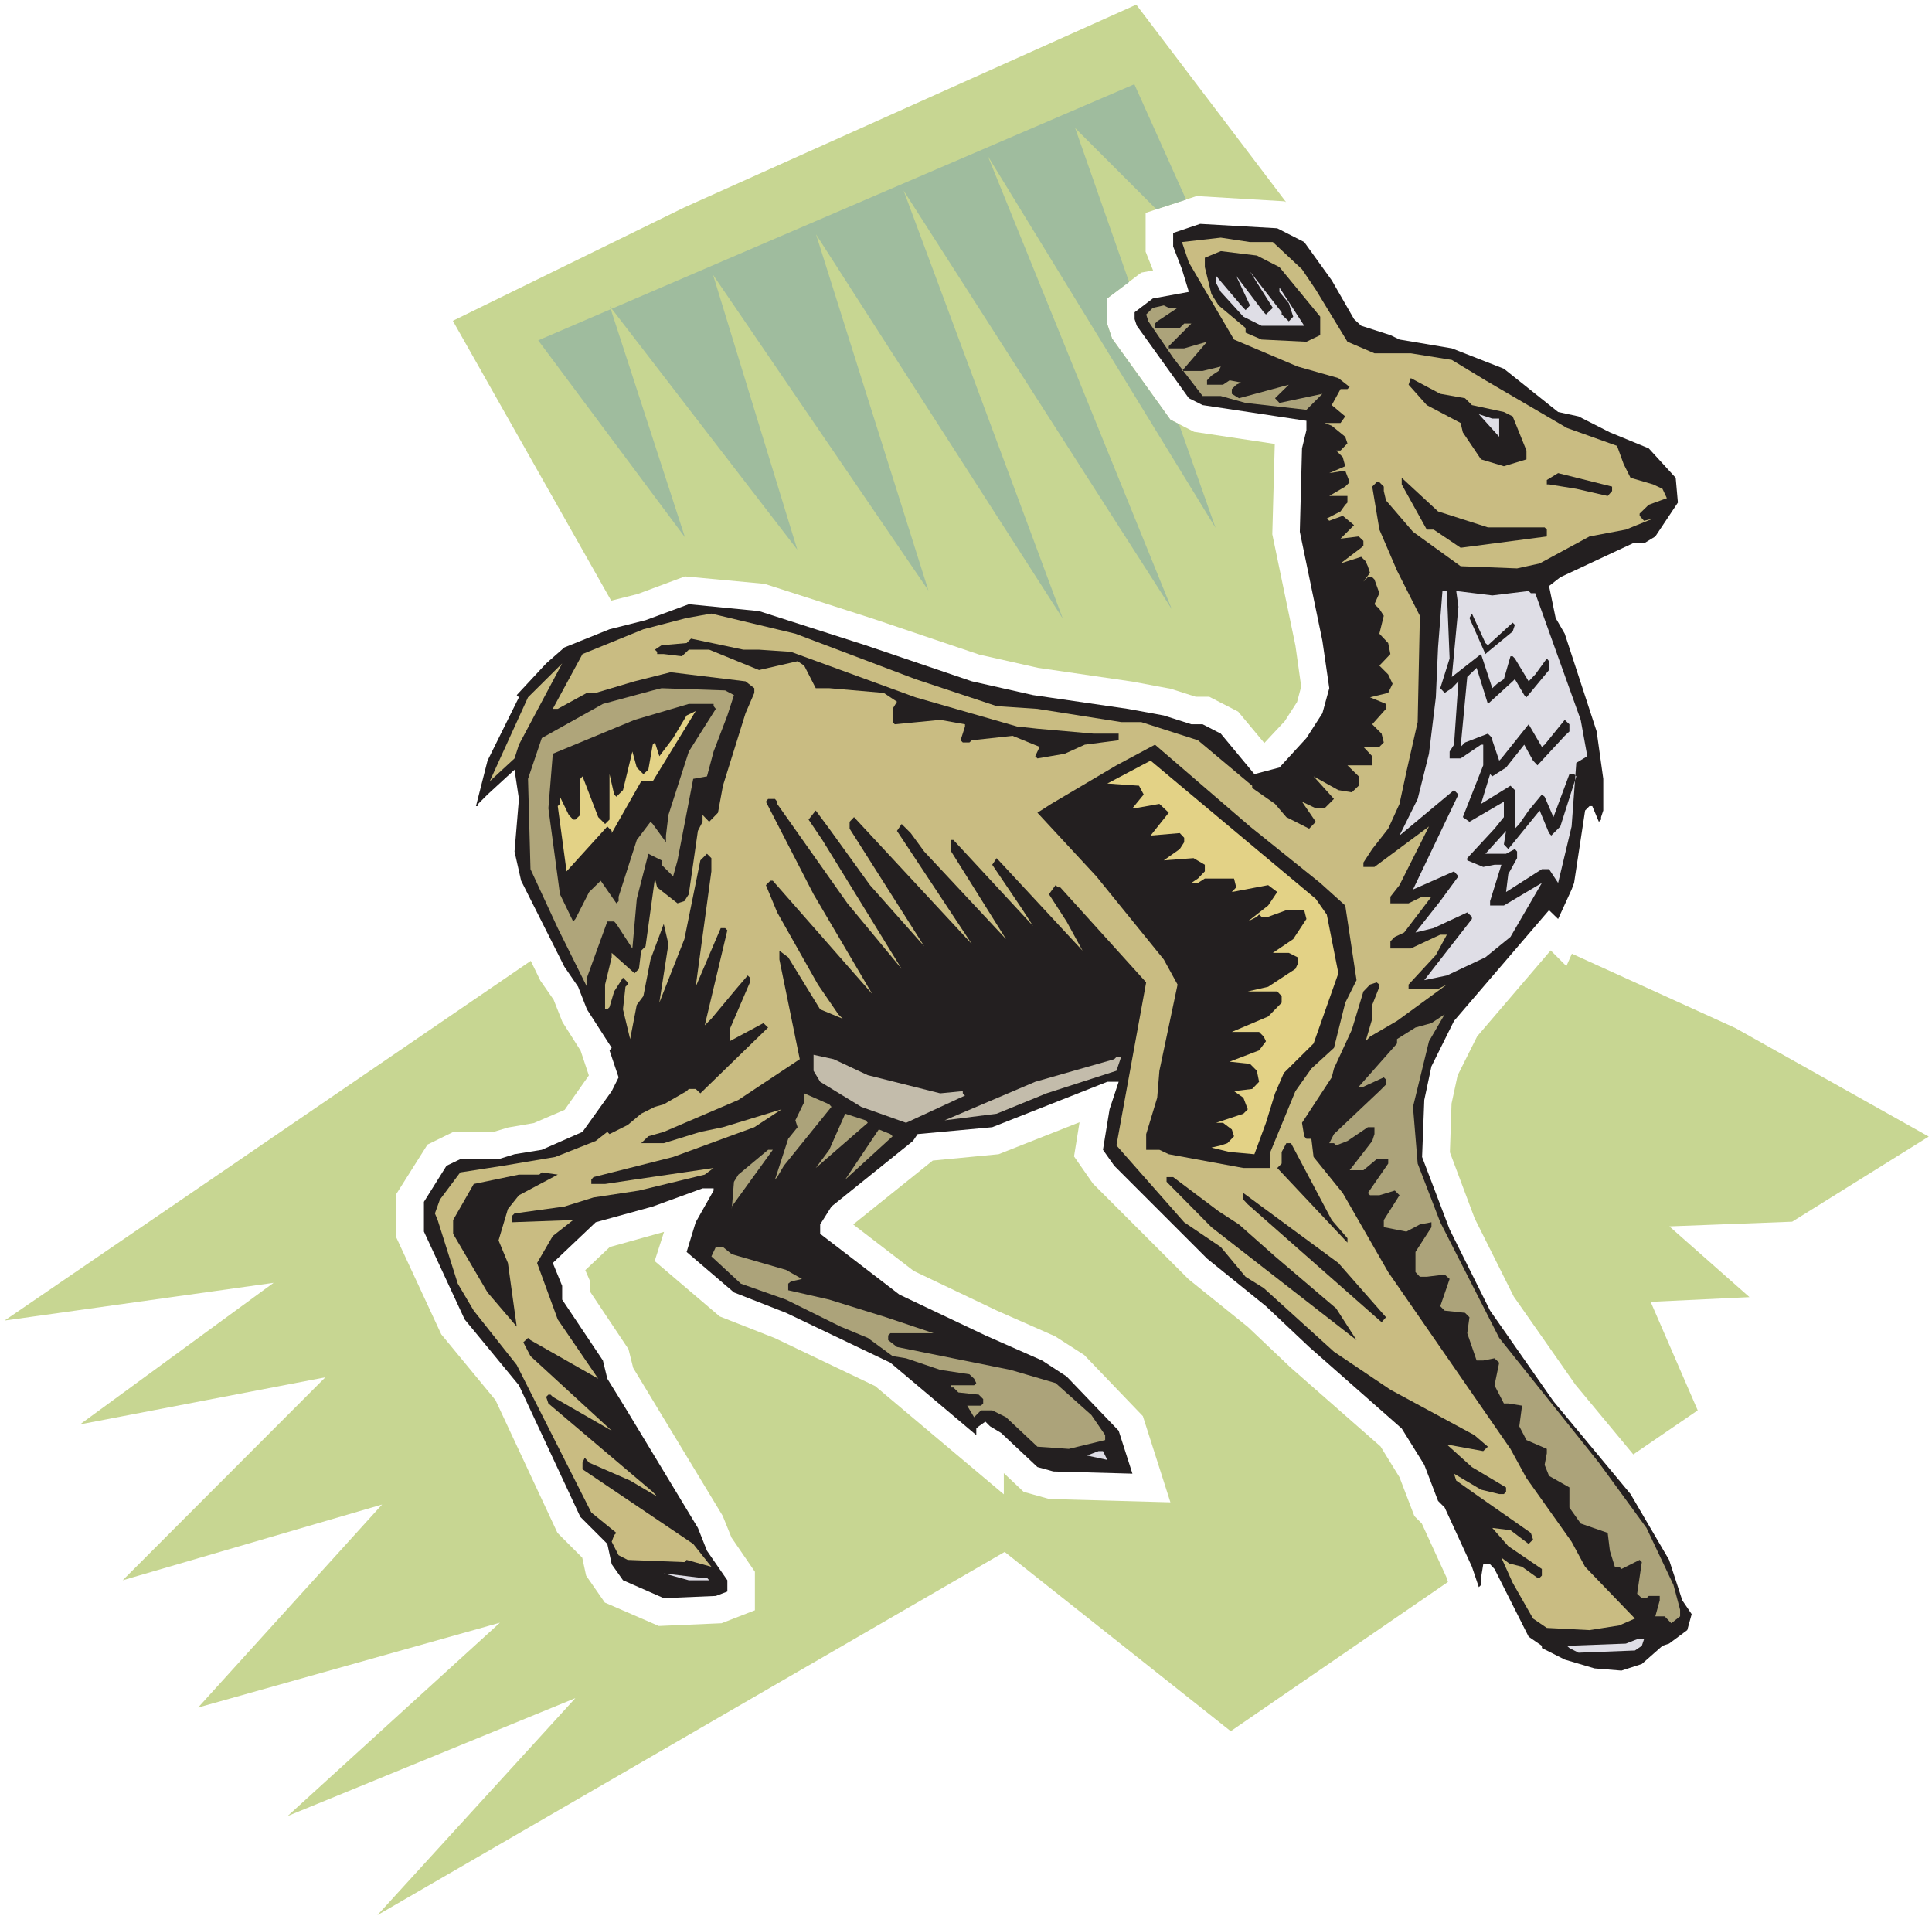
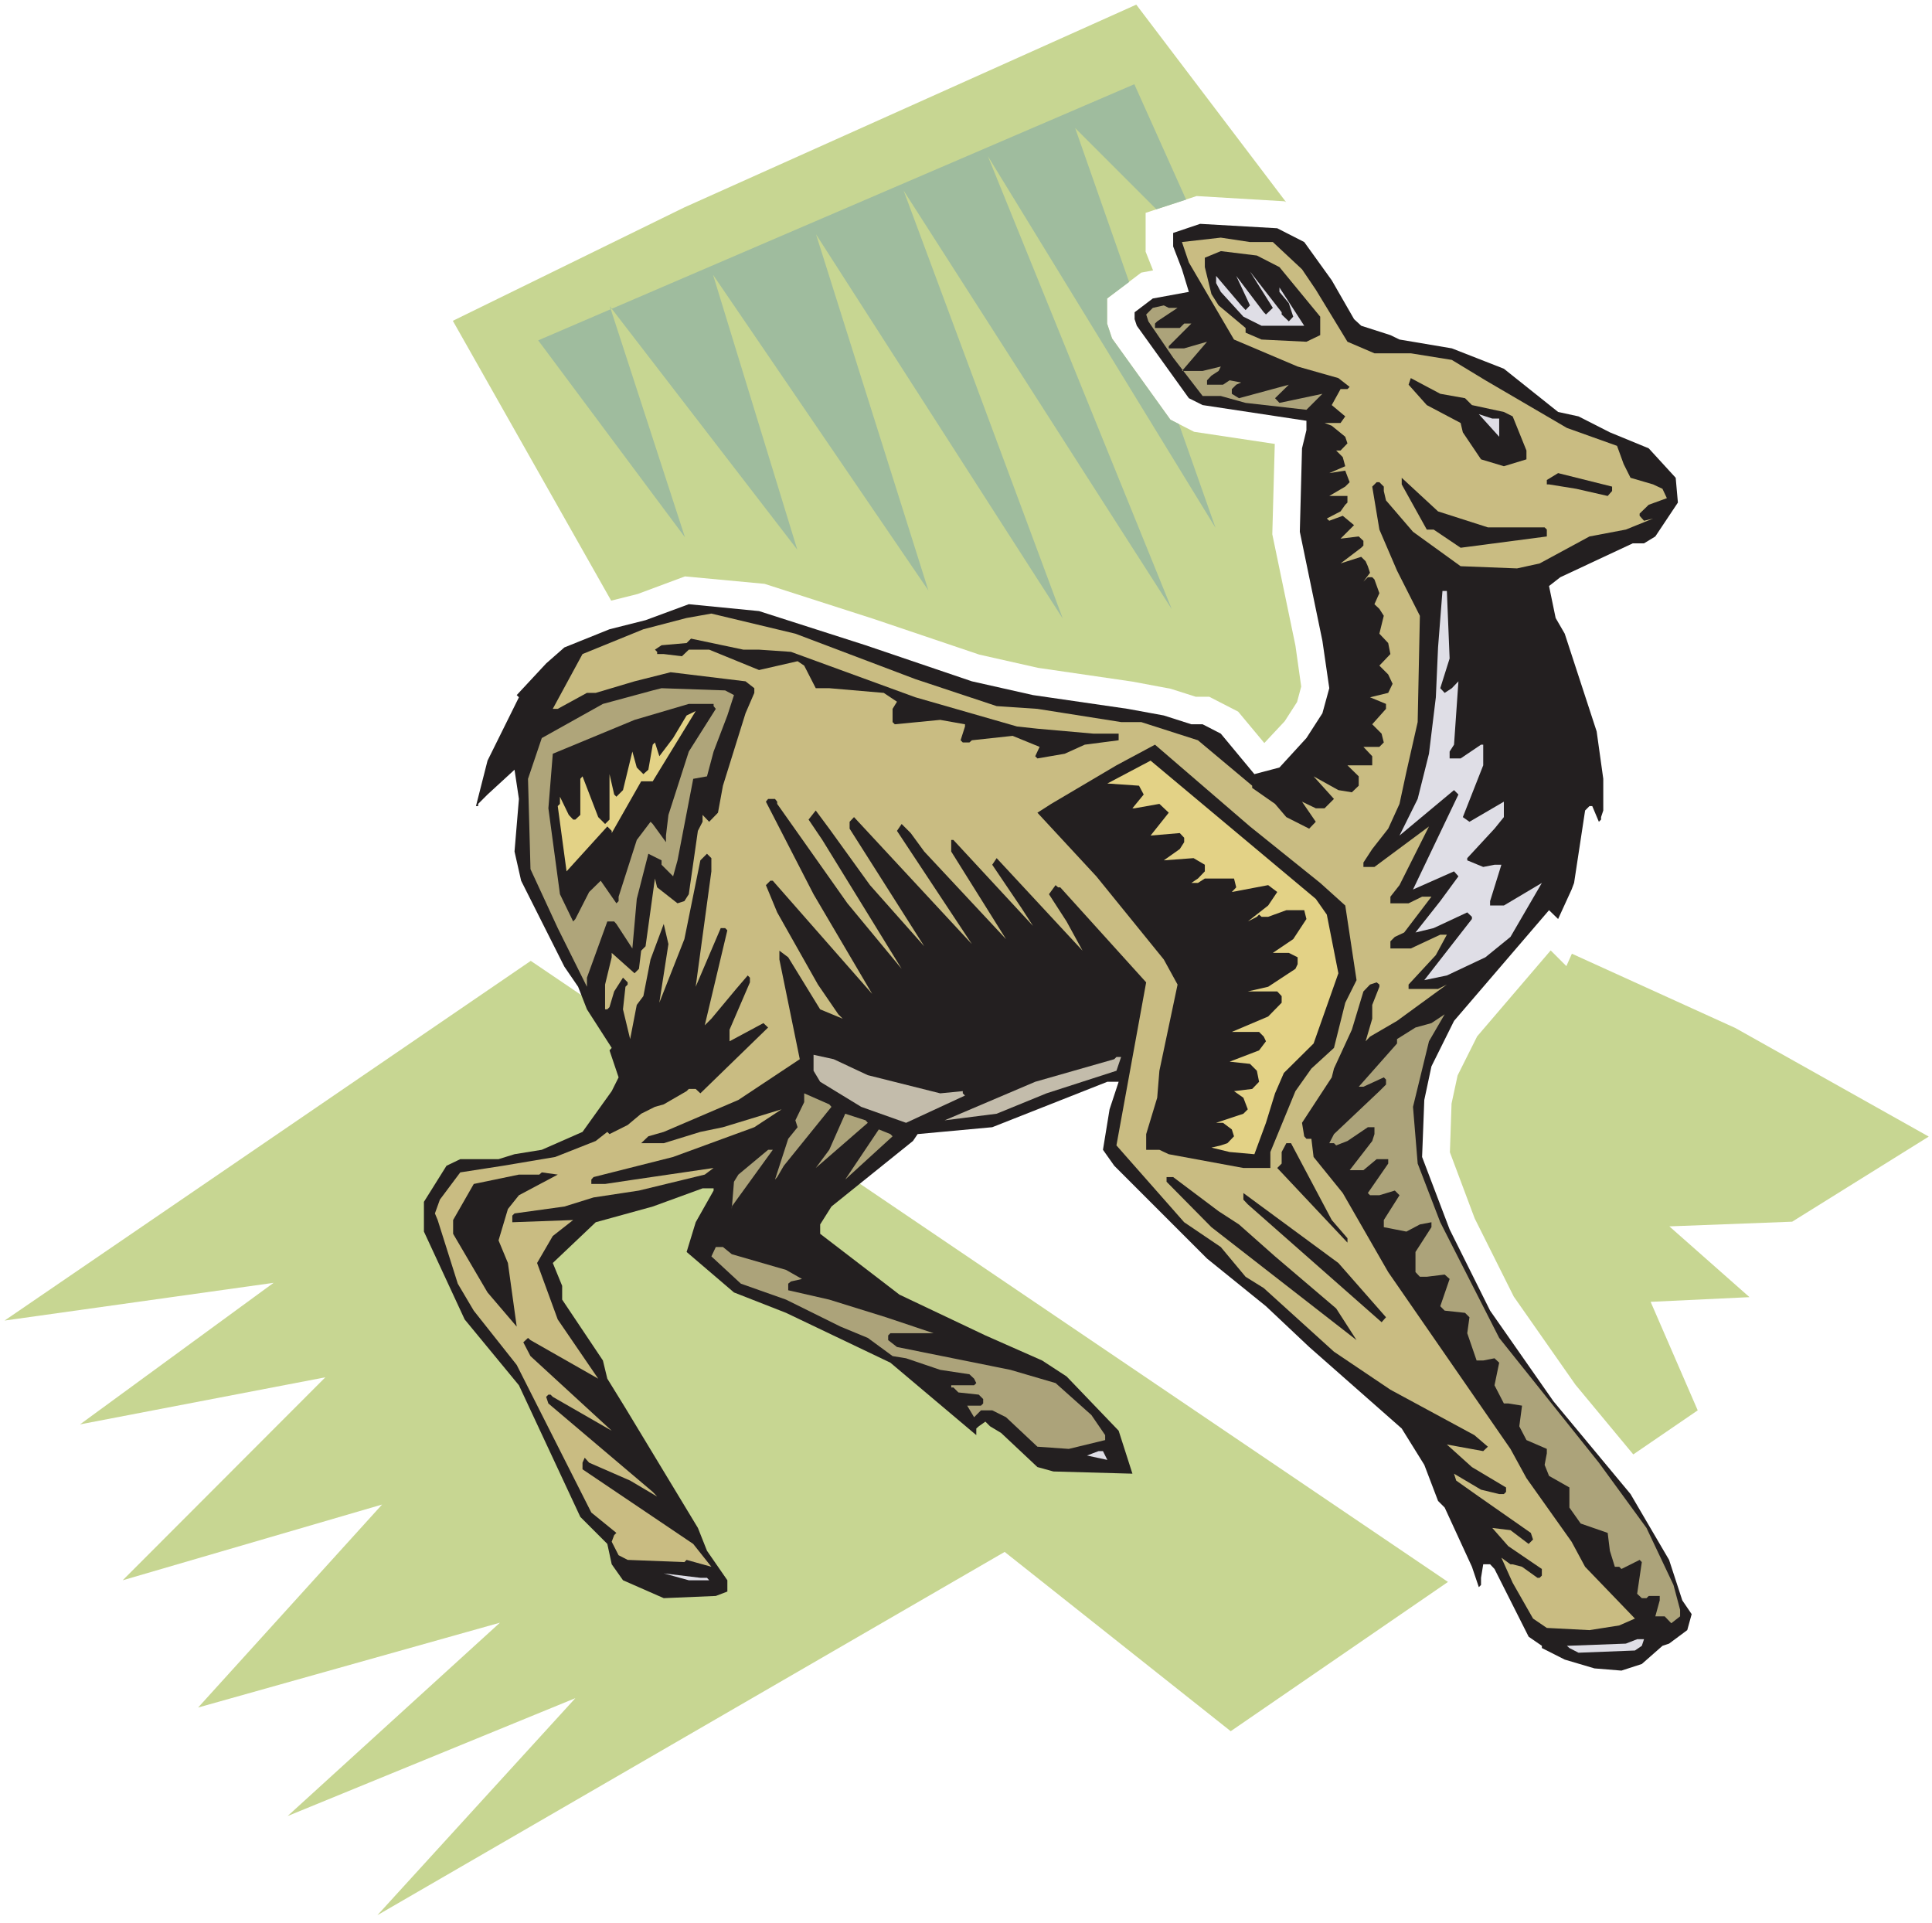
<svg xmlns="http://www.w3.org/2000/svg" xmlns:ns1="http://www.inkscape.org/namespaces/inkscape" xmlns:ns2="http://sodipodi.sourceforge.net/DTD/sodipodi-0.dtd" id="svg22039" version="1.1" ns1:version="0.48.1 " width="271.25" height="270" xml:space="preserve" ns2:docname="Deer_21.pdf">
  <defs id="defs22043" />
  <ns2:namedview pagecolor="#ffffff" bordercolor="#666666" borderopacity="1" objecttolerance="10" gridtolerance="10" guidetolerance="10" ns1:pageopacity="0" ns1:pageshadow="2" ns1:window-width="640" ns1:window-height="480" id="namedview22041" showgrid="false" ns1:zoom="1.0777778" ns1:cx="135.625" ns1:cy="135" ns1:window-x="477" ns1:window-y="79" ns1:window-maximized="0" ns1:current-layer="g22047" />
  <g id="g22047" ns1:groupmode="layer" ns1:label="Deer_21" transform="matrix(1.25,0,0,-1.25,0,270)">
    <g id="g22049" transform="scale(0.24,0.24)">
-       <path d="m 320.043,802.852 211.727,94.98 70.101,-92.402 -0.773,0.386 -41.11,2.45 -23.84,-7.864 0,-18.168 3.481,-8.765 -5.539,-1.031 -15.981,-12.114 0,-11.726 2.321,-6.961 27.316,-38.016 11.086,-5.672 37.758,-5.672 -1.16,-42.269 10.824,-52.067 2.703,-19.199 -1.93,-7.219 -5.8,-9.019 -9.536,-10.184 -12.242,14.692 -13.531,6.961 -6.316,0 -11.727,3.738 -17.91,3.348 -44.199,6.445 -27.45,6.187 -49.226,16.625 -51.289,16.493 -37.242,3.48 -22.164,-8.246 -12.372,-3.094 -74.097,130.938 108.117,52.965 0,0 z m 415.59,-349.118 76.547,-34.796 90.461,-50.778 -63.914,-39.824 -57.477,-2.188 37.5,-33.121 -46.262,-2.191 22.035,-50.777 -30.152,-20.621 -27.062,32.605 -28.868,41.242 -18.296,36.598 -11.598,30.93 0.773,22.812 2.832,13.145 9.153,18.3 34.406,40.207 7.344,-7.343 2.578,5.8 0,0 z M 677.645,159.77 575.969,89.922 470.172,173.816 176.617,3.832 269.27,105.387 134.605,50.227 233.961,140.695 92.727,101.004 178.809,195.984 57.418,160.543 152.262,255.523 37.441,233.488 128.035,299.727 2.133,282.07 248.395,450.383 l 4.511,-9.281 6.184,-8.891 4.125,-10.438 8.504,-13.406 3.867,-11.597 -11.34,-16.11 -14.433,-6.183 -11.985,-2.063 -6.445,-1.934 -18.942,0 -12.371,-6.058 -14.562,-23.067 0,-20.492 21.004,-45.234 25.386,-30.801 28.997,-62.117 11.597,-11.602 1.805,-8.375 8.762,-12.629 25.257,-10.953 29.383,1.286 15.59,6.058 0,18.043 -10.953,15.981 -4.121,10.179 -41.883,69.207 -2.191,8.762 -18.168,27.195 0,5.024 -2.063,4.769 11.469,10.824 25.387,7.09 -4.383,-13.66 30.414,-25.906 25.902,-10.18 46.906,-22.426 60.18,-50.644 0,9.922 9.278,-8.766 11.984,-3.347 56.699,-1.547 -12.887,40.336 -27.445,28.609 -13.66,8.766 -27.191,11.984 -38.918,18.559 -28.348,21.781 37.242,29.898 30.797,2.961 37.887,14.953 -2.578,-15.98 8.89,-12.762 44.719,-44.719 27.707,-22.293 19.973,-18.945 42.136,-36.988 8.895,-14.434 6.957,-18.172 3.48,-3.48 11.469,-25 0.774,-2.32" style="fill:#c7d692;fill-opacity:1;fill-rule:nonzero;stroke:none" id="path22051" />
+       <path d="m 320.043,802.852 211.727,94.98 70.101,-92.402 -0.773,0.386 -41.11,2.45 -23.84,-7.864 0,-18.168 3.481,-8.765 -5.539,-1.031 -15.981,-12.114 0,-11.726 2.321,-6.961 27.316,-38.016 11.086,-5.672 37.758,-5.672 -1.16,-42.269 10.824,-52.067 2.703,-19.199 -1.93,-7.219 -5.8,-9.019 -9.536,-10.184 -12.242,14.692 -13.531,6.961 -6.316,0 -11.727,3.738 -17.91,3.348 -44.199,6.445 -27.45,6.187 -49.226,16.625 -51.289,16.493 -37.242,3.48 -22.164,-8.246 -12.372,-3.094 -74.097,130.938 108.117,52.965 0,0 z m 415.59,-349.118 76.547,-34.796 90.461,-50.778 -63.914,-39.824 -57.477,-2.188 37.5,-33.121 -46.262,-2.191 22.035,-50.777 -30.152,-20.621 -27.062,32.605 -28.868,41.242 -18.296,36.598 -11.598,30.93 0.773,22.812 2.832,13.145 9.153,18.3 34.406,40.207 7.344,-7.343 2.578,5.8 0,0 z M 677.645,159.77 575.969,89.922 470.172,173.816 176.617,3.832 269.27,105.387 134.605,50.227 233.961,140.695 92.727,101.004 178.809,195.984 57.418,160.543 152.262,255.523 37.441,233.488 128.035,299.727 2.133,282.07 248.395,450.383 " style="fill:#c7d692;fill-opacity:1;fill-rule:nonzero;stroke:none" id="path22051" />
      <path d="m 610.375,786.742 12.887,-17.914 10.437,-18.168 3.352,-3.094 13.66,-4.382 4.254,-2.063 24.484,-4.125 24.356,-9.535 25.386,-20.234 9.536,-2.063 14.691,-7.473 18.168,-7.476 12.629,-13.789 1.031,-11.598 -10.566,-15.851 -5.285,-3.223 -5.282,0 -33.89,-15.852 -5.285,-4.121 3.093,-14.953 4.25,-7.344 14.949,-45.75 3.094,-22.168 0,-14.82 -1.031,-3.094 0,-1.156 -1.031,-1.031 -3.094,7.344 -1.289,0 -2.059,-2.063 -5.156,-33.894 -1.16,-3.09 -6.313,-13.793 -4.253,4.125 -44.458,-51.809 -10.57,-21.262 -3.347,-15.722 -1.032,-26.676 12.887,-33.895 18.941,-38.019 29.641,-42.398 36.082,-43.43 18.039,-30.801 6.188,-18.945 4.382,-6.446 -2.062,-7.472 -8.508,-6.317 -3.09,-1.031 -9.668,-8.504 -9.535,-3.094 -12.629,1.032 -13.918,4.125 -10.695,5.41 0,1.031 -6.184,4.254 -15.98,31.703 -2.063,2.192 -3.218,0 -1.032,-6.317 0,-3.351 -1.031,-1.032 -3.223,9.539 -12.757,27.707 -3.094,3.094 -6.441,16.883 -10.567,17.012 -43.301,38.144 -20.23,19.074 -27.578,22.297 -43.426,43.43 -5.285,7.473 3.094,18.945 4.25,12.887 -5.282,0 -53.867,-21.262 -34.922,-3.223 -2.191,-3.222 -38.145,-30.672 -5.281,-8.375 0,-4.383 37.113,-28.48 40.207,-19.075 26.543,-11.726 11.469,-7.477 24.356,-25.387 6.445,-20.105 -36.985,1.031 -7.472,2.063 -17.012,15.98 -5.156,3.094 -2.188,2.187 -3.093,-2.187 -1.161,-1.031 0,-3.094 -40.207,33.894 -48.839,23.325 -24.356,9.539 -22.164,18.941 4.254,13.918 8.375,14.824 0,1.032 -5.156,0 -23.325,-8.508 -26.675,-7.348 -20.102,-19.07 4.383,-10.699 0,-6.442 19.07,-28.48 2.063,-8.508 8.504,-13.789 33.894,-56.059 4.25,-10.699 9.535,-13.789 0,-5.281 -5.41,-2.063 -24.355,-1.031 -19.074,8.375 -5.282,7.477 -2.062,9.535 -12.629,12.629 -28.738,61.601 -25.387,30.801 -19.07,41.113 0,13.918 10.566,16.883 6.445,3.094 17.91,0 7.477,2.316 12.758,2.063 19.07,8.379 13.66,19.074 3.223,6.441 -4.254,12.629 1.031,1.16 -11.597,18.043 -4.125,10.567 -6.442,9.41 -20.234,40.207 -3.09,13.66 2.059,24.617 -2.059,13.66 -12.629,-11.597 -4.383,-4.383 0,-1.031 -1.031,0 5.414,21.265 14.688,29.641 -1.032,1.031 13.789,14.82 8.508,7.473 21.133,8.508 16.883,4.254 20.23,7.472 32.86,-3.222 49.871,-15.981 49.742,-16.882 28.609,-6.442 44.328,-6.445 16.883,-3.094 12.887,-4.121 5.281,0 8.508,-4.383 15.719,-18.945 11.726,3.094 12.629,13.789 7.477,11.597 3.219,11.731 -3.219,22.164 -10.567,51.035 1.028,39.047 2.062,8.508 0,4.382 -48.582,7.344 -6.441,3.223 -24.356,33.894 -1.031,3.094 0,3.219 8.504,6.445 16.883,3.094 -3.223,10.566 -4.125,10.7 0,6.312 12.629,4.254 36.082,-2.062 12.629,-6.446 0,0" style="fill:#231f20;fill-opacity:1;fill-rule:nonzero;stroke:none" id="path22053" />
      <path d="m 595.688,786.742 13.656,-12.758 6.445,-9.535 14.82,-24.359 12.629,-5.41 17.008,0 19.203,-3.094 15.719,-9.539 38.145,-22.293 23.453,-8.379 3.093,-8.504 3.223,-6.445 10.566,-3.09 4.383,-2.063 2.059,-4.382 -8.504,-3.094 -4.25,-4.125 0,-1.031 2.059,-2.317 4.253,1.031 -12.757,-5.156 -17.012,-3.222 -23.324,-12.629 -10.567,-2.321 -26.418,1.032 -22.293,16.109 -12.629,14.691 -1.031,4.383 0,2.063 -2.062,2.058 -1.285,0 -2.063,-2.058 3.348,-20.106 8.25,-19.203 10.695,-21.137 -1.031,-49.742 -5.285,-23.328 -3.219,-14.949 -5.285,-11.598 -7.473,-9.539 -4.125,-6.312 0,-2.063 5.156,0 25.516,18.945 -13.789,-27.453 -4.254,-5.41 0,-3.094 8.504,0 6.316,3.094 4.379,0 -12.754,-16.754 -4.383,-2.062 -2.062,-2.063 0,-3.351 9.535,0 13.789,6.445 3.094,0 -5.156,-9.539 -12.758,-13.789 0,-2.059 13.789,0 4.125,2.059 -23.324,-17.012 -12.629,-7.344 -2.063,-2.191 3.094,10.566 0,6.446 3.348,8.504 0,1.031 -1.285,1.031 -3.094,-1.031 -3.094,-3.219 -5.41,-17.914 -8.379,-18.172 -1.031,-4.125 -13.918,-21.262 1.031,-6.316 1.031,-1.16 2.321,0 1.031,-8.504 13.66,-16.883 21.262,-36.988 57.215,-82.738 7.476,-13.661 21.133,-29.769 6.316,-11.727 23.325,-24.23 -7.348,-3.219 -13.918,-2.191 -19.973,1.031 -6.441,4.379 -9.539,16.754 -5.281,11.726 4.25,-3.089 1.031,0 4.383,-1.161 7.214,-5.156 1.032,0 1.031,1.031 0,3.094 -15.719,10.695 -7.476,8.508 8.504,-1.031 8.507,-6.445 2.063,2.062 -1.031,3.094 -24.356,17.012 -10.566,7.472 -1.032,3.223 12.629,-7.477 8.504,-2.058 2.192,0 1.031,1.027 0,2.063 -15.981,9.539 -11.726,10.566 17.012,-3.094 2.187,2.063 -6.312,5.414 -39.305,21.262 -26.418,17.785 -32.859,29.769 -8.504,5.286 -11.598,13.917 -17.141,11.598 -31.699,35.957 13.914,76.293 -40.203,44.465 -1.031,0 -1.16,1.027 -3.094,-4.25 8.246,-12.757 7.477,-13.665 -40.207,43.305 -2.063,-3.094 13.66,-20.234 5.414,-8.375 -37.242,40.207 -1.031,0 0,-5.414 25.644,-40.98 -38.273,40.98 -6.316,8.637 -4.25,4.254 -2.192,-3.223 35.051,-52.969 -55.152,59.41 -2.063,-2.187 0,-3.223 34.922,-55.031 -25.387,28.609 -19.07,26.422 -6.316,8.504 -3.352,-4.25 6.445,-9.539 37.114,-60.312 -25.387,30.671 -32.86,46.524 0,1.031 -1.031,1.289 -3.222,0 -1.032,-1.289 22.293,-43.301 27.45,-46.652 -46.52,52.965 -1.16,0 -2.063,-2.063 5.285,-12.757 19.071,-33.766 9.535,-13.918 2.062,-2.063 -10.566,4.383 -14.949,24.36 -4.125,3.089 0,-4.121 9.539,-46.652 -28.738,-19.074 -34.922,-14.949 -7.215,-2.063 -3.352,-3.223 10.567,0 17.14,5.286 10.567,2.191 27.445,8.375 -12.758,-8.375 -38.015,-13.918 -37.239,-9.41 -1.031,-1.16 0,-2.063 6.442,0 13.789,2.063 36.984,5.414 -4.125,-3.094 -30.797,-7.473 -21.262,-3.222 -13.66,-4.254 -23.324,-3.223 -1.031,-1.031 0,-3.094 28.476,1.031 -9.535,-7.472 -7.344,-12.629 9.664,-26.422 18.942,-27.707 -31.699,18.043 -1.161,1.031 -2.191,-2.062 3.352,-6.446 38.015,-34.922 -27.578,15.852 -1.031,1.031 -1.031,0 -1.032,-1.031 1.032,-3.094 48.839,-41.371 2.063,-2.187 -12.629,7.472 -19.199,8.379 -2.063,2.317 -1.031,-2.317 0,-3.094 51.805,-34.925 8.504,-10.696 -11.598,3.223 -1.031,-1.031 -26.547,1.031 -4.25,2.188 -3.223,6.316 1.16,3.094 1.032,1.031 -11.727,9.535 -34.926,69.078 -20.101,25.387 -7.473,12.629 -9.406,29.769 -1.289,3.094 2.316,6.445 9.539,12.758 19.973,3.094 24.484,4.125 18.942,7.473 5.414,4.254 1.031,-1.032 8.504,4.254 6.316,5.281 6.442,3.223 4.125,1.16 10.695,6.188 1.031,1.031 3.223,0 2.191,-2.062 31.7,30.8 -2.192,2.063 -15.851,-8.508 0,5.414 9.539,22.164 0,2.192 -1.032,1.031 -5.414,-6.313 -11.597,-13.922 -3.094,-3.089 10.566,44.461 -1.027,1.031 -2.062,0 -11.727,-27.453 7.344,54 0,6.187 -2.063,2.059 -3.09,-3.09 -7.476,-36.859 -11.727,-29.77 4.254,27.449 -2.191,9.41 -6.188,-16.625 -3.347,-17.14 -3.094,-4.125 -3.094,-15.981 -3.351,13.918 1.16,10.567 1.031,1.031 0,1.031 -2.191,2.192 -4.122,-6.442 -2.191,-7.348 -1.031,-1.031 -1.031,0 0,11.598 3.093,12.762 0,2.058 10.696,-9.535 2.062,2.063 1.031,8.503 2.063,2.063 4.379,31.703 1.031,-4.121 9.535,-7.477 3.223,1.032 2.062,3.222 4.254,29.641 2.188,4.254 0,3.219 3.093,-3.219 4.125,4.25 2.321,12.633 10.566,33.89 4.121,9.539 0,2.192 -4.121,3.219 -35.051,4.253 -16.882,-4.253 -18.172,-5.411 -4.121,0 -13.661,-7.476 -2.32,0 13.918,25.648 28.481,11.598 20.23,5.281 11.598,2.063 39.304,-9.407 56.184,-21.265 38.016,-12.629 19.074,-1.289 39.172,-6.184 9.41,0 26.543,-8.508 25.387,-21.261 0,-1.032 10.695,-7.476 5.285,-6.188 10.695,-5.41 3.094,3.223 -6.445,9.406 6.445,-3.094 4.125,0 4.379,4.383 -9.535,10.567 11.597,-6.442 6.317,-1.031 3.219,3.094 0,4.379 -5.282,5.156 11.598,0 0,4.254 -4.125,4.379 7.473,0 2.062,2.062 -1.031,4.125 -4.379,4.383 6.441,7.215 0,2.32 -7.472,3.094 8.504,2.062 2.062,4.25 -2.062,4.383 -4.125,4.125 5.156,5.414 -1.031,5.153 -4.125,4.382 2.062,8.375 -2.062,3.223 -2.317,2.191 2.317,5.157 -2.317,6.441 -1.031,1.031 -2.062,0 -2.063,-2.062 3.094,4.125 -1.031,3.094 -1.032,2.32 -2.062,2.062 -9.664,-3.093 9.664,7.343 1.031,1.032 0,2.191 -2.191,2.063 -8.504,-1.032 6.312,6.317 -5.281,4.379 -6.316,-2.317 -1.161,1.031 6.446,3.348 2.191,3.094 1.031,1.031 0,3.094 -8.507,0 7.476,4.383 2.063,2.058 -2.063,5.414 -7.476,-1.16 7.476,3.223 -1.16,4.254 -3.094,3.094 -6.441,0 8.504,0 3.222,3.347 -1.031,3.094 -6.316,5.156 -3.348,1.289 7.473,0 2.191,3.09 -6.316,5.285 4.125,7.477 3.222,0 1.032,1.031 -5.286,4.121 -19.07,5.414 -29.769,12.629 -21.133,36.086 -3.223,9.535 18.172,2.063 13.656,-2.063 10.7,0 0,0" style="fill:#c9bc82;fill-opacity:1;fill-rule:nonzero;stroke:none" id="path22055" />
      <path d="m 598.777,775.016 19.075,-23.196 0,-8.636 -6.446,-3.094 -21.004,1.031 -7.472,3.223 0,2.191 -12.629,10.567 -3.352,5.285 -3.094,12.629 0,4.382 7.477,3.094 16.879,-2.062 10.566,-5.414 0,0" style="fill:#231f20;fill-opacity:1;fill-rule:nonzero;stroke:none" id="path22057" />
      <path d="m 599.809,752.848 3.351,-3.219 2.063,2.191 -2.063,6.313 -4.383,5.285 0,2.062 11.598,-17.914 -19.973,0 -8.504,4.254 -10.566,11.598 -2.191,4.125 0,3.348 11.726,-13.789 2.063,-2.192 2.058,2.192 -6.441,13.789 12.887,-17.012 1.031,-1.031 3.223,3.093 -10.7,17.012 14.821,-19.074 0,-1.031" style="fill:#dfdee6;fill-opacity:1;fill-rule:nonzero;stroke:none" id="path22059" />
      <path d="m 551.098,755.941 -9.535,-6.312 -1.032,-1.031 0,-2.063 11.598,0 2.062,2.063 3.352,0 -10.57,-10.571 0,-1.031 7.218,0 10.696,3.094 -11.727,-13.66 9.664,0 8.508,2.062 -1.031,-2.062 -3.352,-2.192 -2.062,-2.191 0,-2.059 7.472,0 3.094,2.059 5.414,-1.031 -2.32,-1.028 -2.063,-2.062 0,-2.192 3.352,-2.062 23.324,6.316 -6.445,-6.316 2.062,-2.192 20.106,4.254 -7.477,-7.476 -28.476,3.222 -11.598,3.223 -8.508,0 -13.789,17.914 -11.597,17.012 -1.032,3.219 3.094,3.093 5.156,1.161 2.317,-1.161 4.125,0 0,0" style="fill:#aca37a;fill-opacity:1;fill-rule:nonzero;stroke:none" id="path22061" />
      <path d="m 586.02,726.43 -11.598,-1.032 11.598,7.219 8.507,-3.094 -8.507,-3.093 0,0" style="fill:#231f20;fill-opacity:1;fill-rule:nonzero;stroke:none" id="path22063" />
      <path d="m 600.84,723.078 -10.438,-2.062 -4.382,-2.059 -2.059,0 14.816,7.473 6.446,-1.032 -4.383,-2.32 0,0" style="fill:#231f20;fill-opacity:1;fill-rule:nonzero;stroke:none" id="path22065" />
      <path d="m 685.633,713.672 3.222,-3.223 14.95,-3.222 4.121,-2.063 6.445,-15.976 0,-4.125 -10.566,-3.223 -10.696,3.223 -8.507,12.628 -1.032,4.383 -15.847,8.375 -8.508,9.539 1.031,3.09 13.789,-7.344 11.598,-2.062 0,0" style="fill:#231f20;fill-opacity:1;fill-rule:nonzero;stroke:none" id="path22067" />
      <path d="m 607.285,717.926 4.121,4.121 7.477,-2.059 -11.598,-2.062 0,0" style="fill:#231f20;fill-opacity:1;fill-rule:nonzero;stroke:none" id="path22069" />
      <path d="m 701.613,704.137 0,-8.508 -9.535,10.566 6.313,-2.058 3.222,0 0,0" style="fill:#dfdee6;fill-opacity:1;fill-rule:nonzero;stroke:none" id="path22071" />
      <path d="m 754.449,670.242 -2.062,-2.32 -14.692,3.351 -12.757,2.063 -1.032,0 0,2.059 5.285,3.222 25.258,-6.312 0,-2.063" style="fill:#231f20;fill-opacity:1;fill-rule:nonzero;stroke:none" id="path22073" />
      <path d="m 696.328,653.23 26.547,0 1.031,-1.031 0,-3.222 -40.336,-5.286 -12.629,8.508 -3.218,0 -11.727,21.137 0,3.09 17.008,-15.723 23.324,-7.473 0,0" style="fill:#231f20;fill-opacity:1;fill-rule:nonzero;stroke:none" id="path22075" />
      <path d="m 678.418,591.887 -4.383,-13.918 2.063,-2.192 3.351,2.192 3.09,3.219 -2.059,-29.641 -2.062,-3.219 0,-3.223 5.152,0 9.539,6.442 1.032,0 0,-9.664 -9.539,-24.231 3.093,-2.187 16.11,9.406 0,-7.219 -4.383,-5.41 -12.758,-13.789 0,-1.031 7.477,-3.094 5.281,1.031 3.223,0 -5.286,-17.011 0,-2.063 6.446,0 17.781,10.567 -14.691,-25.258 -11.727,-9.535 -18.039,-8.508 -10.566,-2.192 22.292,28.61 0,1.031 -2.191,2.063 -15.723,-7.344 -8.503,-2.063 11.597,14.692 8.504,11.597 -2.059,2.321 -19.203,-8.504 21.262,44.461 -2.059,2.062 -25.515,-21.265 8.504,17.14 5.285,21.137 3.219,26.418 1.031,23.324 2.062,26.422 2.063,0 1.289,-31.574 0,0" style="fill:#dfdee6;fill-opacity:1;fill-rule:nonzero;stroke:none" id="path22077" />
-       <path d="m 715.402,623.461 1.032,-1.031 2.058,0 21.266,-59.282 3.09,-17.011 -5.153,-3.094 -2.191,-29.77 -6.313,-26.421 -4.253,6.445 -3.352,0 -16.75,-10.695 1.031,8.375 4.121,7.476 0,3.09 -1.031,1.16 -4.121,-2.191 -9.668,0 9.668,10.699 -1.031,-6.316 2.062,-2.192 14.688,18.043 4.383,-10.566 1.031,-1.16 4.254,4.253 7.472,23.454 -1.031,1.031 -2.191,0 -7.473,-20.106 -4.125,9.539 -1.289,1.032 -6.184,-7.477 -4.382,-6.312 -2.063,-2.192 0,18.043 -2.062,2.063 -13.786,-8.508 4.25,13.918 1.032,-1.031 6.445,4.125 8.504,10.695 4.125,-7.473 2.058,-2.191 12.758,13.789 2.192,2.062 0,3.352 -2.192,2.062 -9.406,-11.601 -1.289,-1.031 -6.184,10.57 -12.757,-15.981 -1.032,-1.031 -3.222,9.535 0,1.032 -2.063,2.062 -10.695,-4.125 -2.063,-2.062 3.094,32.734 4.383,4.254 5.281,-16.883 11.598,10.567 1.031,1.031 4.383,-7.473 1.031,-1.031 10.567,12.758 0,4.125 -1.032,1.289 -5.414,-7.477 -3.09,-3.222 -6.445,10.699 -1.031,1.031 -1.031,0 -3.09,-10.699 -3.223,-2.192 -2.191,-2.058 -5.282,15.98 -13.66,-10.699 3.09,32.863 -1.027,7.348 16.879,-2.063 17.011,2.063 0,0" style="fill:#dfdee6;fill-opacity:1;fill-rule:nonzero;stroke:none" id="path22079" />
      <path d="m 696.328,598.07 11.598,10.571 1.031,-1.032 -1.031,-3.093 -11.598,-9.536 -1.16,-1.031 -7.473,16.879 1.16,2.063 6.313,-13.789 1.16,-1.032 0,0" style="fill:#231f20;fill-opacity:1;fill-rule:nonzero;stroke:none" id="path22081" />
      <path d="m 355.223,596.008 14.949,-1.028 58.246,-21.265 47.551,-13.66 9.539,-1.032 26.285,-2.32 11.727,0 0,-3.094 -15.848,-2.062 -9.406,-4.25 -12.758,-2.192 -1.031,1.032 2.058,4.379 -12.625,5.156 -19.074,-2.063 -1.16,-1.031 -3.094,0 -1.027,1.031 2.058,6.446 0,1.031 -11.597,2.062 -21.262,-2.062 -1.031,1.031 0,6.184 2.062,3.351 -6.187,4.125 -25.512,2.192 -6.316,0 -5.411,10.566 -3.093,2.063 -18.043,-4.125 -23.325,9.535 -9.535,0 -3.222,-3.09 -8.504,1.031 -3.094,0 0,1.031 -1.031,1.028 3.093,2.062 11.727,1.032 2.063,2.062 24.484,-5.156 7.344,0 0,0" style="fill:#231f20;fill-opacity:1;fill-rule:nonzero;stroke:none" id="path22083" />
-       <path d="m 240.793,545.105 -11.598,-10.699 17.91,39.309 15.981,15.851 -20.234,-38.019 -2.059,-6.442 0,0" style="fill:#c9bc82;fill-opacity:1;fill-rule:nonzero;stroke:none" id="path22085" />
      <path d="m 343.496,574.746 -3.094,-9.539 -6.441,-16.879 -3.094,-11.601 -6.441,-1.161 -7.348,-38.144 -2.062,-7.477 -5.411,5.414 0,2.063 -6.183,3.09 -5.414,-21.133 -2.063,-23.199 -7.472,11.472 -1.032,1.161 -3.222,0 -9.535,-26.293 0,-4.254 -13.661,27.453 -12.757,27.578 -1.161,42.269 6.446,19.075 28.605,15.98 23.324,6.317 4.125,1.031 29.77,-1.031 4.121,-2.192 0,0" style="fill:#afa57a;fill-opacity:1;fill-rule:nonzero;stroke:none" id="path22087" />
      <path d="m 333.961,569.59 1.031,-1.289 -12.629,-19.973 -9.535,-29.644 -1.16,-9.664 0,-3.094 -6.188,8.508 -1.031,1.031 -6.441,-8.508 -8.504,-26.547 0,-2.062 -1.031,-1.032 -7.348,10.567 -5.41,-5.281 -6.445,-12.633 -1.032,-1.156 -6.183,12.757 -5.414,40.207 2.062,25.52 38.274,15.851 25.386,7.473 11.598,0 0,-1.031" style="fill:#231f20;fill-opacity:1;fill-rule:nonzero;stroke:none" id="path22089" />
      <path d="m 300.07,534.406 -13.789,-24.226 0,1.031 -2.062,2.062 -19.071,-21.007 -4.125,30.543 1.032,1.031 0,3.351 4.125,-8.507 2.058,-2.188 1.032,0 2.32,2.188 0,16.882 1.031,1.161 7.344,-19.075 3.223,-3.218 2.062,2.062 0,21.262 2.191,-9.535 1.032,-1.032 3.09,3.094 4.382,18.043 2.063,-7.476 3.094,-3.094 2.32,2.062 2.058,11.727 1.032,1.031 2.062,-6.441 6.442,8.504 6.316,10.566 4.254,2.063 -20.106,-32.864 -5.41,0 0,0" style="fill:#e3d286;fill-opacity:1;fill-rule:nonzero;stroke:none" id="path22091" />
      <path d="m 617.852,486.852 11.726,-10.567 5.281,-34.926 -5.281,-10.566 -5.285,-21.137 -10.566,-9.664 -7.473,-10.566 -11.727,-28.485 0,-7.472 -12.629,0 -34.925,6.441 -4.379,2.063 -6.188,0 0,7.347 5.157,17.012 1.031,12.629 8.504,40.336 -6.442,11.73 -31.574,38.918 -27.574,29.77 6.441,4.125 30.543,18.043 18.039,9.664 44.457,-38.274 32.864,-26.421 0,0" style="fill:#231f20;fill-opacity:1;fill-rule:nonzero;stroke:none" id="path22093" />
      <path d="m 620.941,472.031 5.414,-27.449 -11.597,-32.863 -13.918,-13.789 -4.125,-9.535 -4.25,-13.79 -5.414,-14.695 -11.598,1.031 -8.504,2.063 4.383,1.031 3.09,1.031 3.094,3.223 -1.032,3.223 -4.125,3.093 -3.218,0 12.757,4.25 2.063,2.063 -2.063,5.414 -4.382,3.094 8.504,1.031 3.222,3.348 -1.031,5.156 -3.223,3.223 -9.535,1.031 13.789,5.281 3.223,4.254 -1.031,2.191 -2.192,2.192 -12.758,0 17.012,7.215 6.313,6.445 0,3.094 -2.063,2.191 -13.785,0 9.535,2.188 12.758,8.379 1.031,2.191 0,3.223 -4.125,2.058 -7.472,0 9.535,6.446 6.183,9.406 -1.031,4.125 -8.375,0 -8.504,-3.094 -3.094,0 -1.16,1.031 -1.031,-1.031 -4.25,-2.187 9.535,7.472 4.25,6.317 -4.25,3.218 -17.012,-3.218 2.063,2.191 -1.031,4.121 -13.661,0 -3.222,-2.062 -3.09,0 3.09,2.062 3.222,3.352 0,3.093 -5.281,3.094 -13.918,-1.031 7.473,5.281 2.062,3.223 0,2.062 -2.062,2.192 -13.66,-1.16 8.504,10.695 -4.379,4.125 -11.598,-2.063 -1.031,0 5.281,6.446 -2.187,4.125 -14.821,1.027 20.231,10.699 77.32,-64.695 5.152,-7.348 0,0" style="fill:#e3d286;fill-opacity:1;fill-rule:nonzero;stroke:none" id="path22095" />
      <path d="m 529.965,528.223 -1.031,-3.352 -24.356,-15.851 -2.062,3.222 -3.352,3.223 9.539,8.375 11.598,5.414 8.633,0 1.031,-1.031 0,0" style="fill:#231f20;fill-opacity:1;fill-rule:nonzero;stroke:none" id="path22097" />
      <path d="m 538.469,513.273 -23.324,-15.851 -5.411,7.473 -1.031,0 -1.031,1.031 15.848,9.539 8.507,3.219 9.536,0 -3.094,-5.411 0,0" style="fill:#231f20;fill-opacity:1;fill-rule:nonzero;stroke:none" id="path22099" />
-       <path d="m 534.09,494.328 -6.317,-3.351 -3.093,-3.094 -6.442,6.445 17.008,9.535 9.41,2.063 4.379,0 -14.945,-11.598 0,0" style="fill:#231f20;fill-opacity:1;fill-rule:nonzero;stroke:none" id="path22101" />
      <path d="m 432.543,429.762 1.031,0 2.321,2.062 -44.719,70.879 27.578,-35.953 30.801,-31.832 0,6.441 -22.297,30.672 -17.008,28.481 41.363,-44.332 14.821,-13.66 1.031,1.031 0,3.094 -29.512,43.3 40.078,-42.269 1.032,-1.031 2.32,2.191 -23.324,40.078 -2.192,2.063 38.145,-40.981 1.16,0 2.062,2.063 -14.82,23.066 33.762,-35.828 2.062,2.062 -1.031,6.317 -13.66,21.137 26.418,-27.454 -3.223,-27.578 -2.062,-4.125 -17.008,-5.281 -6.445,0 -28.348,-9.539 -14.82,-2.32 -28.61,1.289 -51.031,18.945 0,6.445 -3.09,5.153 -2.062,9.539 -1.032,2.191 0,3.219 11.598,-18.039 12.758,-3.094 3.094,0 1.031,1.031 0,3.09 -15.852,20.235 -15.98,29.511 -1.031,0 -1.032,1.032 1.032,0 46.777,-49.747 4.125,-4.121 1.031,0 1.16,1.032 -47.679,82.476 34.922,-46.523 24.355,-26.418 0,0" style="fill:#231f20;fill-opacity:1;fill-rule:nonzero;stroke:none" id="path22103" />
      <path d="m 537.438,476.285 0,-1.16 2.062,-2.062 26.418,12.757 7.473,0 -10.567,-9.535 -11.726,-7.472 -2.063,-4.125 1.031,-1.032 3.094,0 11.727,9.407 11.597,5.285 11.727,2.062 1.031,0 1.16,1.16 1.032,-1.16 -8.504,-8.379 -17.012,-8.375 -9.535,-6.445 -1.031,-3.094 2.191,-2.058 14.816,9.535 32.864,9.406 0,-5.281 -18.172,-12.633 -14.692,-7.473 -2.058,-2.062 2.058,-2.192 19.075,8.637 10.566,0 -8.504,-7.476 -13.66,-4.254 -7.477,-5.411 -10.695,-2.062 -2.062,-2.063 0,-2.062 7.347,0 14.949,5.156 12.629,0 -8.507,-7.476 -26.418,-9.407 -1.028,-1.16 0,-1.031 2.059,-2.062 25.387,3.093 1.031,-1.031 -13.66,-6.312 -19.2,-3.223 -2.062,-2.192 0,-1.031 2.062,-2.062 24.356,1.031 3.351,0 2.063,-3.094 0,-2.062 -26.418,-2.321 -6.445,-2.058 0,-2.063 25.386,-2.062 2.063,-2.063 0,-2.32 -7.215,-2.063 -19.203,0 -3.094,-3.093 9.539,-3.219 12.758,-2.191 1.027,-1.032 -4.25,-2.191 -6.445,0 -4.121,-3.094 -12.887,3.094 0,12.758 5.41,25.519 6.317,18.942 3.219,20.234 -8.504,8.504 -8.504,9.539 -10.567,14.691 -5.285,5.286 0,2.191 14.821,7.473 8.503,2.062 8.508,-1.031 -21.136,-17.012 0,0" style="fill:#231f20;fill-opacity:1;fill-rule:nonzero;stroke:none" id="path22105" />
      <path d="m 661.277,382.078 2.192,-26.547 10.566,-27.453 27.578,-54.125 46.649,-58.379 22.293,-30.543 12.629,-26.679 3.093,-11.598 0,-3.094 -4.125,-3.222 -3.089,3.222 -4.383,0 2.062,7.477 0,2.062 -5.156,0 -1.031,-1.031 -2.192,0 -2.187,2.062 2.187,14.821 -1.027,1.031 -8.508,-4.254 -1.031,1.031 -2.063,0 -2.316,7.473 -1.031,8.379 -12.629,4.379 -5.285,7.476 0,9.407 -9.535,5.414 -2.063,5.156 1.031,5.41 0,2.063 -9.535,4.125 -3.351,6.445 1.289,9.664 -6.442,1.031 -2.062,0 -4.383,8.504 2.191,10.57 -2.191,2.063 -5.281,-1.031 -3.094,0 -4.383,12.758 1.031,7.472 -2.062,2.063 -9.535,1.031 -2.063,2.062 4.383,12.758 -2.32,2.063 -8.375,-1.031 -3.223,0 -2.062,2.191 0,9.406 7.472,11.602 0,2.316 -5.41,-1.027 -6.316,-3.352 -10.567,2.063 0,3.347 7.348,11.602 -2.192,2.191 -7.218,-2.191 -4.379,0 -1.031,1.031 9.535,13.789 0,2.063 -5.41,0 -6.188,-5.156 -6.441,0 10.566,13.66 1.031,3.222 0,3.223 -3.093,0 -9.536,-6.445 -5.285,-2.063 -1.031,1.031 -2.191,0 2.191,4.254 21.262,20.106 3.093,3.09 0,2.32 -1.031,1.031 -9.535,-4.383 -2.191,0 17.914,20.235 0,2.062 8.633,5.414 7.472,2.063 6.188,4.121 -7.344,-12.629 -7.477,-30.672 0,0" style="fill:#aca37a;fill-opacity:1;fill-rule:nonzero;stroke:none" id="path22107" />
      <path d="m 638.082,402.184 0,4.254 8.504,2.058 2.062,2.192 -14.949,-13.79 4.383,5.286 0,0" style="fill:#231f20;fill-opacity:1;fill-rule:nonzero;stroke:none" id="path22109" />
      <path d="m 406.125,396.898 33.891,-8.503 10.566,1.031 0,-1.031 1.031,-1.032 -27.574,-12.758 -21.008,7.473 -19.199,11.727 -3.094,5.156 0,7.477 9.407,-2.063 15.98,-7.477 0,0" style="fill:#c3bcab;fill-opacity:1;fill-rule:nonzero;stroke:none" id="path22111" />
      <path d="m 522.492,398.961 -32.734,-10.566 -23.324,-9.54 -24.356,-3.093 42.399,18.043 36.984,10.57 1.031,1.031 2.188,0 -2.188,-6.445 0,0" style="fill:#c3bcab;fill-opacity:1;fill-rule:nonzero;stroke:none" id="path22113" />
      <path d="M 389.113,382.078 366.82,354.5 l -3.09,-5.285 -1.031,-1.16 6.184,19.074 4.383,5.414 -1.032,3.219 4.125,8.508 0,4.125 11.727,-5.157 1.027,-1.16 0,0" style="fill:#aca37a;fill-opacity:1;fill-rule:nonzero;stroke:none" id="path22115" />
      <path d="m 628.418,376.793 -8.504,-6.441 -1.031,6.441 8.504,10.57 8.504,-1.031 -7.473,-9.539 0,0" style="fill:#231f20;fill-opacity:1;fill-rule:nonzero;stroke:none" id="path22117" />
      <path d="m 406.125,374.605 -24.355,-21.136 6.316,8.504 7.473,16.882 9.535,-3.093 1.031,-1.157 0,0" style="fill:#aca37a;fill-opacity:1;fill-rule:nonzero;stroke:none" id="path22119" />
      <path d="m 417.723,368.289 -22.164,-20.234 15.722,23.457 5.41,-2.192 1.032,-1.031 0,0" style="fill:#aca37a;fill-opacity:1;fill-rule:nonzero;stroke:none" id="path22121" />
      <path d="m 623.262,329.109 7.347,-8.504 0,-2.062 -32.863,34.926 2.063,2.062 0,5.41 2.191,4.125 2.191,0 19.071,-35.957 0,0" style="fill:#231f20;fill-opacity:1;fill-rule:nonzero;stroke:none" id="path22123" />
      <path d="m 632.672,357.594 -6.317,-3.094 -2.062,3.094 -2.191,2.316 8.507,1.031 3.09,2.063 1.16,0 -2.187,-5.41 0,0" style="fill:#231f20;fill-opacity:1;fill-rule:nonzero;stroke:none" id="path22125" />
      <path d="m 342.465,335.426 0,-1.16 1.031,12.757 2.063,3.352 13.918,11.598 2.191,0 -19.203,-26.547 0,0" style="fill:#aca37a;fill-opacity:1;fill-rule:nonzero;stroke:none" id="path22127" />
      <path d="m 242.852,340.711 -5.153,-6.445 -4.383,-14.692 4.383,-10.566 4.121,-29.77 -13.656,15.981 -16.109,27.449 0,6.441 9.664,16.883 21.133,4.383 9.539,0 1.16,1.031 7.472,-1.031 -18.171,-9.664 0,0" style="fill:#231f20;fill-opacity:1;fill-rule:nonzero;stroke:none" id="path22129" />
      <path d="m 634.859,342.902 -3.218,4.121 7.472,1.032 4.125,3.351 -3.093,-5.414 -5.286,-3.09 0,0" style="fill:#231f20;fill-opacity:1;fill-rule:nonzero;stroke:none" id="path22131" />
      <path d="m 570.301,333.234 9.535,-6.183 16.879,-14.953 28.609,-24.356 9.535,-14.82 -67.91,52.84 -21.004,21.261 0,2.192 3.09,0 21.266,-15.981 0,0" style="fill:#231f20;fill-opacity:1;fill-rule:nonzero;stroke:none" id="path22133" />
      <path d="m 239.762,341.742 -6.446,-9.539 -4.121,-12.629 5.153,-11.726 1.031,-11.598 3.351,-7.477 -10.566,13.79 -12.758,23.199 9.407,17.14 13.917,4.121 9.536,0 -8.504,-5.281 0,0" style="fill:#231f20;fill-opacity:1;fill-rule:nonzero;stroke:none" id="path22135" />
      <path d="m 648.648,283.617 -2.062,-2.32 -62.625,55.16 -2.063,2.191 0,3.094 44.457,-32.734 22.293,-25.391 0,0" style="fill:#231f20;fill-opacity:1;fill-rule:nonzero;stroke:none" id="path22137" />
      <path d="m 643.238,329.109 -3.093,5.157 6.441,2.191 -1.031,-5.285 -2.317,-2.063 0,0" style="fill:#231f20;fill-opacity:1;fill-rule:nonzero;stroke:none" id="path22139" />
      <path d="m 662.438,320.605 -5.282,-9.535 0,-3.222 -8.508,12.757 4.125,-2.062 9.665,2.062 0,0" style="fill:#231f20;fill-opacity:1;fill-rule:nonzero;stroke:none" id="path22141" />
      <path d="m 342.465,313.129 25.387,-7.344 7.476,-4.254 -5.156,-1.16 -1.289,-1.031 0,-3.09 19.203,-4.383 26.543,-8.25 22.297,-7.472 -20.235,0 -1.031,-1.032 0,-2.191 4.125,-3.223 53.094,-10.695 21.133,-6.188 16.754,-14.949 6.441,-9.406 0,-2.32 -17.012,-4.125 -14.687,1.031 -14.692,13.789 -6.445,3.223 -5.281,0 -3.223,-3.223 -3.222,5.414 6.445,0 1.031,1.031 0,2.063 -2.062,2.062 -9.536,1.032 -2.32,2.316 -1.031,0 0,1.031 10.695,0 1.031,1.031 -1.031,2.063 -2.191,2.062 -13.66,2.063 -15.977,5.414 -6.316,1.027 -11.598,8.508 -12.758,5.285 -25.515,12.629 -21.133,7.473 -13.789,12.758 2.062,4.382 3.352,0 4.121,-3.351 0,0" style="fill:#aca37a;fill-opacity:1;fill-rule:nonzero;stroke:none" id="path22143" />
      <path d="m 668.754,288.773 -5.285,8.504 8.504,-1.027 -3.219,-7.477 0,0" style="fill:#231f20;fill-opacity:1;fill-rule:nonzero;stroke:none" id="path22145" />
      <path d="m 681.512,269.699 -7.477,12.887 7.477,-2.316 0,-10.571" style="fill:#231f20;fill-opacity:1;fill-rule:nonzero;stroke:none" id="path22147" />
      <path d="m 695.168,252.816 -4.121,5.157 5.281,0 -1.16,-5.157 0,0" style="fill:#231f20;fill-opacity:1;fill-rule:nonzero;stroke:none" id="path22149" />
      <path d="m 706.895,230.523 -4.25,7.344 4.25,0 0,-7.344" style="fill:#231f20;fill-opacity:1;fill-rule:nonzero;stroke:none" id="path22151" />
      <path d="m 518.238,216.863 -9.535,2.059 5.41,2.062 2.063,0 2.062,-4.121 0,0" style="fill:#dfdee6;fill-opacity:1;fill-rule:nonzero;stroke:none" id="path22153" />
      <path d="m 718.492,213.512 -5.152,6.441 5.152,-1.031 0,-5.41" style="fill:#231f20;fill-opacity:1;fill-rule:nonzero;stroke:none" id="path22155" />
      <path d="m 749.293,171.109 -6.445,8.508 5.414,-1.031 1.031,-7.477 0,0" style="fill:#231f20;fill-opacity:1;fill-rule:nonzero;stroke:none" id="path22157" />
      <path d="m 330.867,161.703 1.031,-1.16 -9.535,0 -11.726,3.223 17.14,-2.063 3.09,0 0,0" style="fill:#dfdee6;fill-opacity:1;fill-rule:nonzero;stroke:none" id="path22159" />
      <path d="m 761.922,159.383 0,-2.063 -5.156,2.063 0,2.32 4.125,1.031 2.191,0 -1.16,-3.351 0,0" style="fill:#231f20;fill-opacity:1;fill-rule:nonzero;stroke:none" id="path22161" />
      <path d="m 768.363,129.871 -3.218,-2.191 -26.418,-1.032 -4.254,2.192 -1.16,1.031 27.578,1.031 5.285,2.063 3.219,0 -1.032,-3.094 0,0" style="fill:#dfdee6;fill-opacity:1;fill-rule:nonzero;stroke:none" id="path22163" />
      <path d="m 555.094,806.59 -13.918,-4.512 -38.016,38.02 25.258,-72.039 -10.309,-7.735 0,-11.726 2.321,-6.961 27.316,-38.016 3.996,-2.062 17.141,-48.586 -106.574,173.98 86.082,-212 -125.512,195.891 74.484,-200.27 -115.465,179.778 52.579,-166.633 -100.774,147.687 39.434,-128.617 -87.758,113.926 35.18,-108.125 -68.684,92.144 278.992,119.856 24.227,-54" style="fill:#9fbc9e;fill-opacity:1;fill-rule:nonzero;stroke:none" id="path22165" />
    </g>
  </g>
</svg>